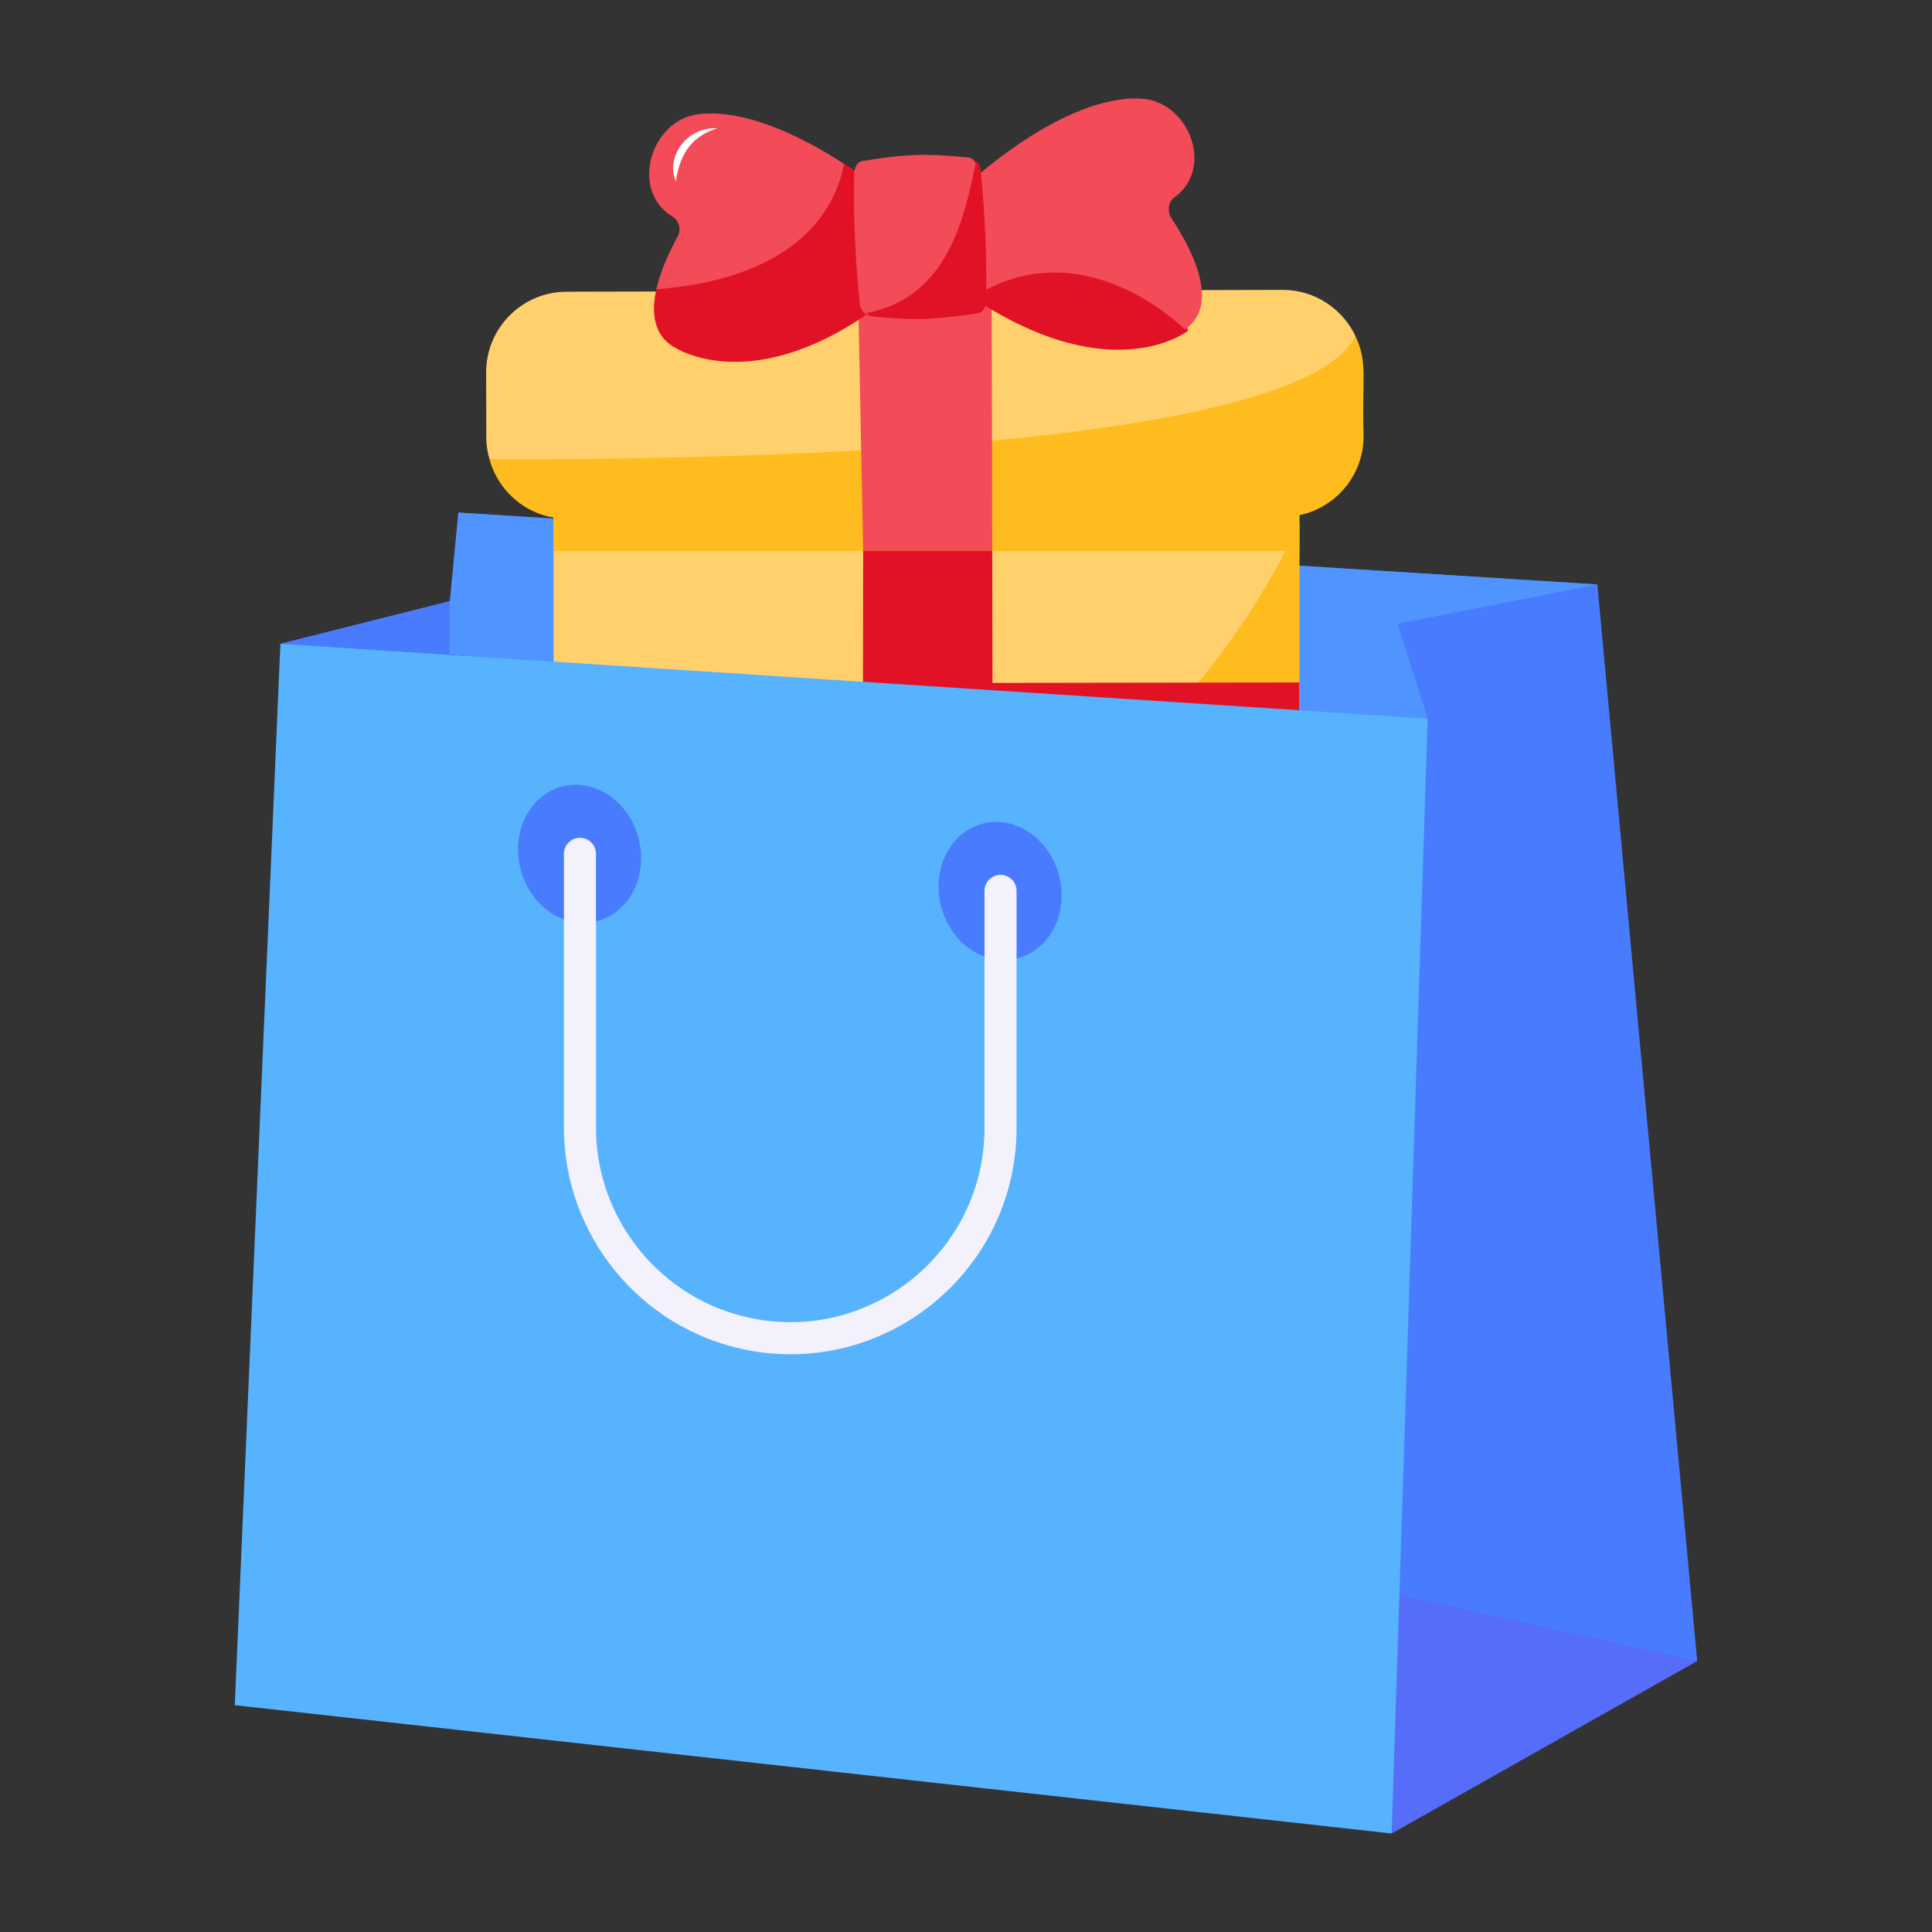
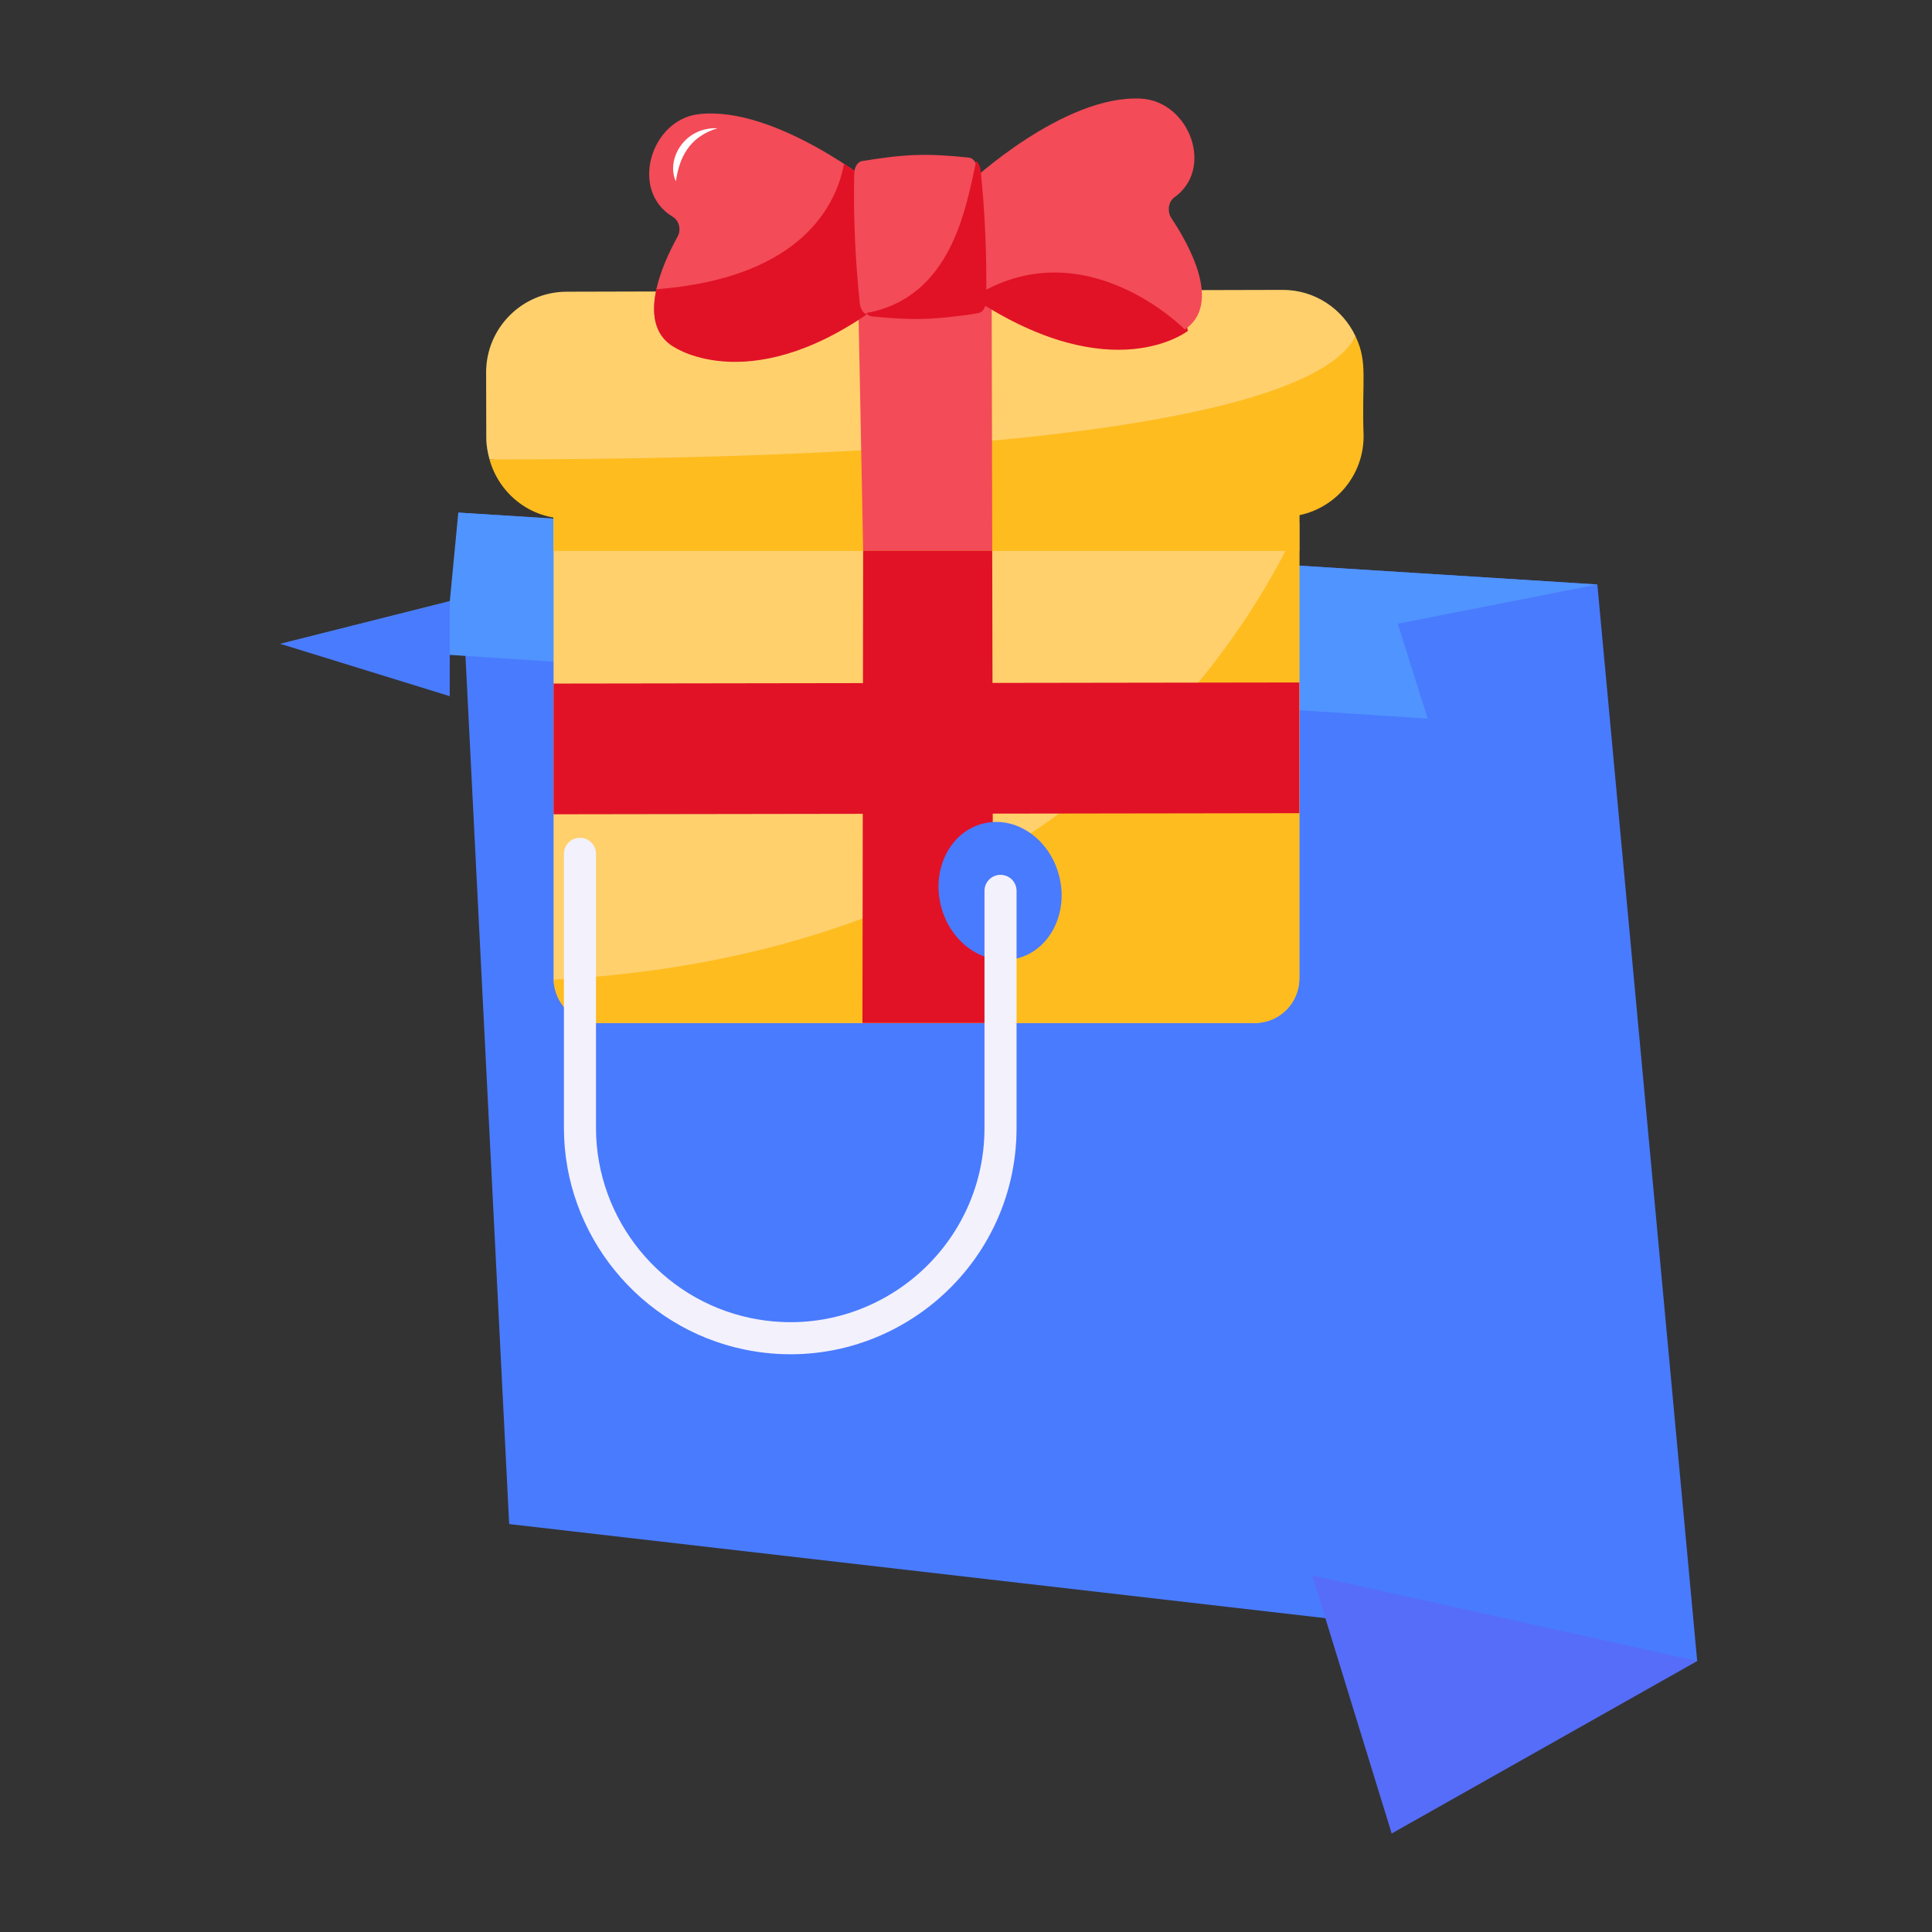
<svg xmlns="http://www.w3.org/2000/svg" id="Layer_1" enable-background="new 0 0 70 70" height="512" viewBox="0 0 70 70" width="512">
  <rect x="0" y="0" width="70" height="70" fill="#333333" stroke="none" />
  <g id="_x32_2">
    <g>
      <g>
        <g>
          <g>
            <path d="m16.603 18.572 1.845 36.648 43.045 4.963-3.618-39.006z" fill="#497bfe" />
          </g>
          <g>
            <path d="m61.493 60.183-11.07 6.248-2.879-9.347z" fill="#566df9" />
          </g>
          <g>
            <path d="m57.876 21.177-7.233 1.423 1.085 3.437-41.568-2.708 6.137-1.546.308-3.21z" fill="#5094ff" />
          </g>
          <g>
            <path d="m10.159 23.328 6.136 1.896v-3.442z" fill="#497bfe" />
          </g>
        </g>
      </g>
      <g>
        <g>
          <g>
            <g>
              <g>
                <g>
                  <path d="m20.057 17.168v18.251c0 .909.737 1.647 1.646 1.647h23.728c.909 0 1.646-.737 1.646-1.647v-18.251z" fill="#ffd06c" />
                  <path d="m20.057 17.168h27.021v2.793h-27.021z" fill="#febc1f" />
                  <g>
                    <path d="m21.66 37.066h23.815c.885 0 1.603-.718 1.603-1.603v-16.518c-2.305 4.971-9.29 15.606-27.018 16.551.018.87.726 1.57 1.6 1.57z" fill="#febc1f" />
                  </g>
                </g>
                <g fill="#e11226">
                  <path d="m47.077 24.727v4.736l-27.021.04v-4.736z" />
                  <path d="m35.984 37.064h-4.736l.026-17.117h4.676z" />
                </g>
              </g>
            </g>
          </g>
          <g>
            <g>
              <path d="m49.115 12.185c-.469-.994-1.474-1.685-2.646-1.682l-25.939.066c-1.615.004-2.921 1.317-2.917 2.932l.006 2.374c.001.269.049.524.118.771 19.872 1.454 28.971.573 31.379-4.461z" fill="#ffd06c" />
              <g>
                <path d="m49.115 12.185c-1.401 2.717-11.377 4.47-31.379 4.461.343 1.238 1.468 2.15 2.814 2.147l25.939-.066c1.615-.004 2.921-1.317 2.917-2.932-.073-2.062.165-2.641-.292-3.609z" fill="#febc1f" />
              </g>
              <g>
-                 <path d="m35.929 10.533-4.839.012.184 9.401h4.676z" fill="#f34b58" />
+                 <path d="m35.929 10.533-4.839.012.184 9.401h4.676" fill="#f34b58" />
              </g>
            </g>
            <g>
              <g>
                <g>
                  <path d="m42.559 9.364-2.994-1.055-3.756.119-.491 2.083.014.335c5.009 3.28 7.707 1.142 7.707 1.142z" fill="#e11226" />
                  <path d="m42.446 7.911c-.155-.231-.124-.566.073-.736.007-.006.011-.01.013-.011 1.49-1.041.561-3.493-1.186-3.59-2.807-.155-6.23 3.052-6.23 3.052l.011 1.919.094 2.25c4.021-2.605 7.707 1.142 7.707 1.142 1.372-.932.127-3.115-.483-4.026z" fill="#f34b58" />
                </g>
                <g>
                  <path d="m24.687 9.929 2.898-1.242 3.732-.143.663 2.046.039.36c-4.722 3.588-7.591 1.626-7.591 1.626z" fill="#e11226" />
                  <path d="m24.552 8.569c.137-.247.051-.582-.178-.715-0-0-.001-0-.001-0-1.573-.944-.799-3.51.935-3.717 2.786-.332 6.468 2.65 6.468 2.65l.149 1.915.094 2.25c-4.228-2.344-7.591 1.626-7.591 1.626-1.427-.831-.414-3.04.124-4.008z" fill="#f34b58" />
                  <path d="m24.489 6.57c-.362-.76.274-1.971 1.51-1.924-1.058.316-1.395 1.112-1.51 1.924z" fill="#fff" />
                  <g>
                    <path d="m24.427 12.576c1.369-.254 3.778-3.577 7.591-1.626l-.094-2.25-.149-1.915s-.47-.379-1.195-.85c-.256 1.396-1.449 4.129-6.797 4.546-.181.825-.113 1.654.644 2.095z" fill="#e11226" />
                  </g>
                </g>
                <g>
                  <g>
                    <path d="m35.619 10.844c-.004.234-.119.422-.273.448-1.472.266-2.221.28-3.88.119-.158-.016-.293-.196-.316-.429-.162-1.581-.237-3.152-.199-4.701.007-.234.124-.419.28-.445 1.583-.256 2.329-.286 3.877-.126.158.019.29.2.314.429.16 1.568.225 3.135.197 4.705z" fill="#f34b58" />
                    <path d="m35.729 10.894c-.004.234-.119.422-.273.448-.152.029-.303.051-.455.074-1.231.151-1.812.209-3.425.046-.073-.008-.141-.051-.195-.119 3.105-.562 3.617-3.821 3.989-5.507.085.074.147.205.163.354.16 1.57.225 3.132.197 4.705z" fill="#e11226" />
                  </g>
                </g>
              </g>
            </g>
          </g>
        </g>
      </g>
    </g>
    <g>
      <g>
-         <path d="m10.159 23.328-1.652 38.454 41.916 4.649 1.304-40.395z" fill="#57b3fe" />
-       </g>
+         </g>
      <g>
        <g>
-           <ellipse cx="21.012" cy="30.936" fill="#497bfe" rx="2.21" ry="2.521" transform="matrix(.969 -.246 .246 .969 -6.972 6.128)" />
-         </g>
+           </g>
        <g>
          <ellipse cx="36.251" cy="32.278" fill="#497bfe" rx="2.21" ry="2.521" transform="matrix(.969 -.246 .246 .969 -6.833 9.923)" />
        </g>
      </g>
      <g>
        <path d="m26.974 48.896c-3.791-.783-6.542-4.16-6.542-8.031v-9.929c0-.321.26-.581.581-.581.321 0 .581.26.581.581v9.929c0 3.322 2.361 6.221 5.615 6.892 4.37.903 8.461-2.437 8.461-6.892v-8.587c0-.321.26-.581.581-.581.321 0 .581.26.581.581v8.587c-0 5.196-4.771 9.08-9.858 8.031z" fill="#f3f1fc" />
      </g>
    </g>
  </g>
</svg>